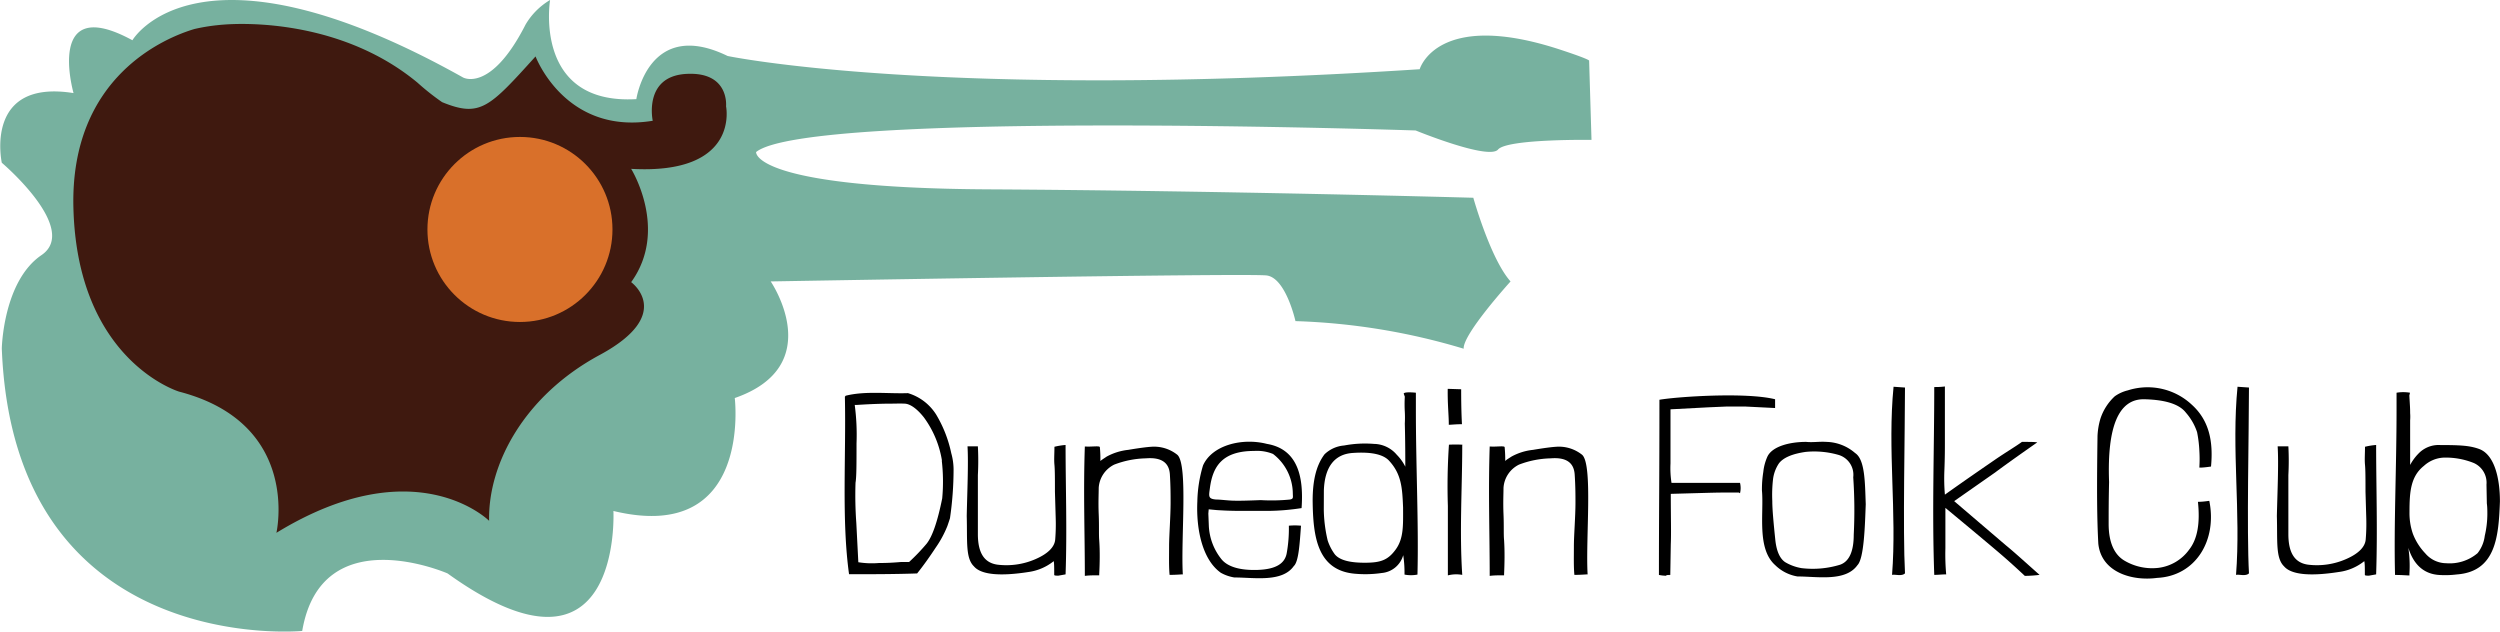
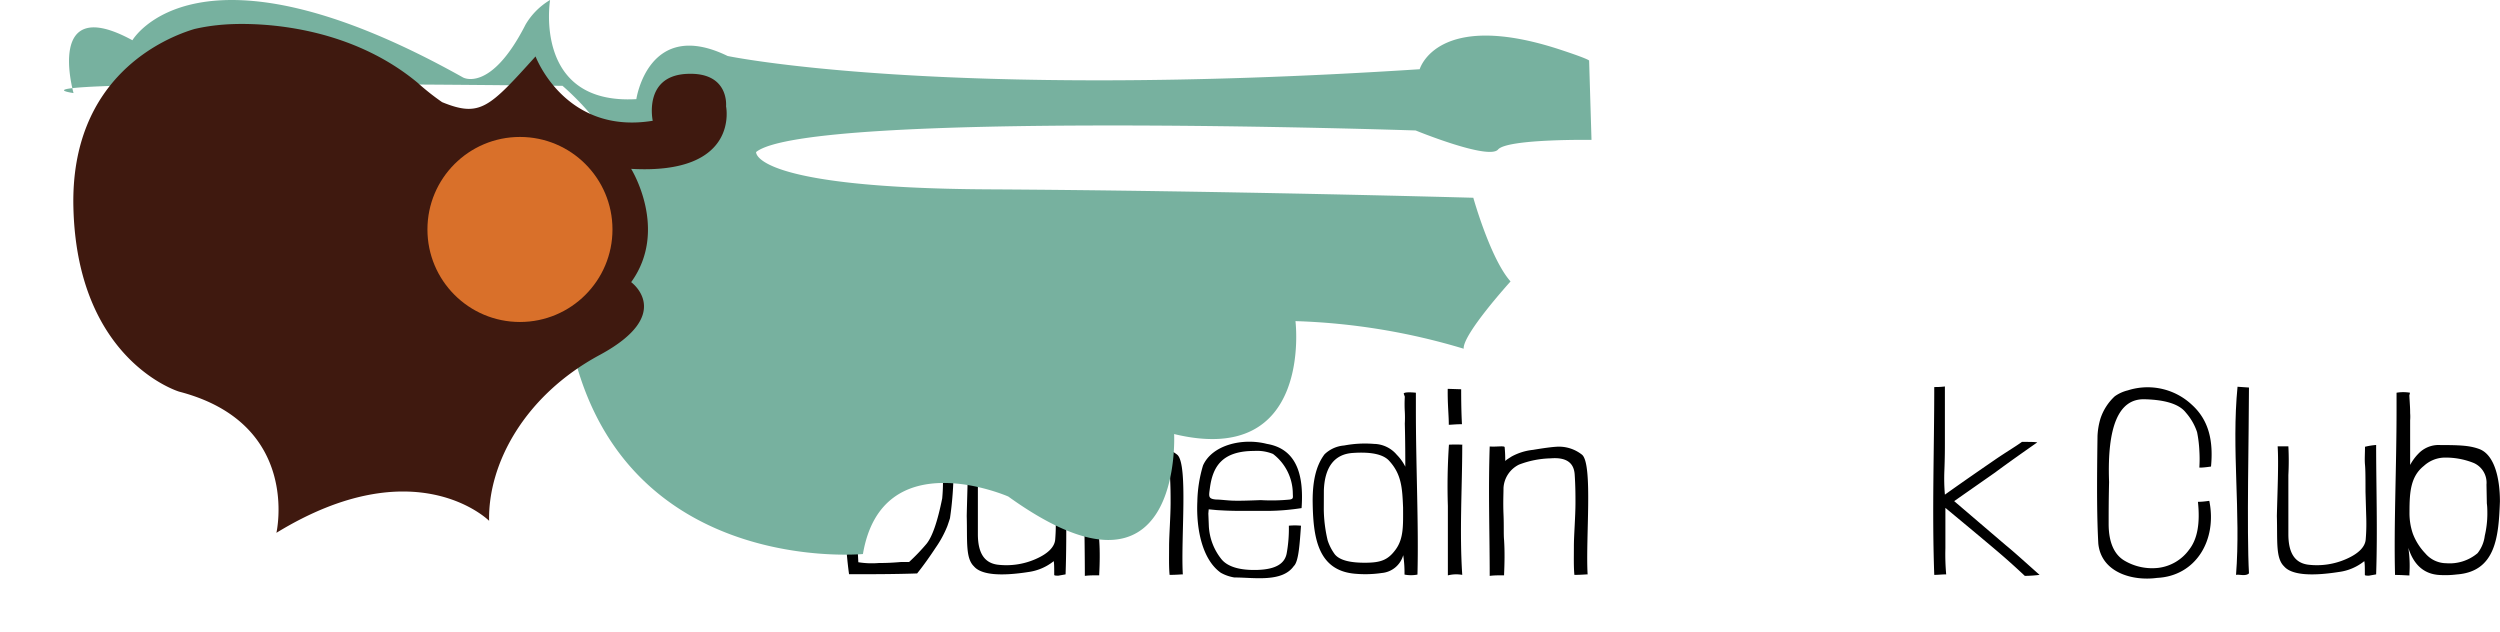
<svg xmlns="http://www.w3.org/2000/svg" id="Layer_1" data-name="Layer 1" viewBox="0 0 347.77 87.92">
  <defs>
    <style>.cls-1{isolation:isolate;}.cls-2{fill:#77b19f;}.cls-3{fill:#3f190f;}.cls-4{fill:#d9702a;}</style>
  </defs>
  <g id="Dunedin_Folk_Club" data-name="Dunedin Folk Club" class="cls-1">
    <g class="cls-1">
      <path d="M247,95.9a8.46,8.46,0,0,1,.32,2.27,47.43,47.43,0,0,1-.5,6.77s0,0,0,0-.11.36-.36,1.08a14.89,14.89,0,0,1-1.62,3c-.83,1.26-1.69,2.48-2.59,3.6-3.17.11-6.44.11-9.47.11l0,0c-1.05-7.59-.4-16.34-.58-24.69l.11-.14c2.73-.69,5.9-.26,8.67-.36a7,7,0,0,1,3.93,3A17.44,17.44,0,0,1,247,95.9Zm-1.3,1a13.84,13.84,0,0,0-2.52-6c-1-1.26-1.94-1.87-2.66-1.9s-1.33,0-1.8,0-2.09,0-4.86.18h-.29a31.76,31.76,0,0,1,.25,5.36c0,2.85,0,4.65-.14,5.47a53.55,53.55,0,0,0,.11,5.58l.28,5.47a11.75,11.75,0,0,0,2.85.11c1.62,0,2.66-.11,3.09-.14h1.12a27.31,27.31,0,0,0,2.45-2.56c.79-1,1.51-3.06,2.16-6.3A25.28,25.28,0,0,0,245.68,96.94Z" transform="translate(-114.67 -32.85)" />
      <path d="M257.74,112.42c-3.89.61-6.59.4-7.59-.79-1.19-1.15-.9-3.53-1-7,.07-3.39.25-7.24.11-9.69h1.44a37.83,37.83,0,0,1,0,4v2.7c0,1,0,2.88,0,5.51s.9,4,2.73,4.25a10.14,10.14,0,0,0,5.33-.79c1.73-.76,2.63-1.7,2.7-2.74a25.87,25.87,0,0,0,.07-2.84l-.11-3.78c0-1.69,0-3-.07-3.75s0-1.58,0-2.37V95a9.48,9.48,0,0,1,1.55-.25c0,5.91.22,11.7,0,18l-1,.18c-.26,0-.58,0-.58-.11,0-.94,0-1.59-.07-1.91A7.17,7.17,0,0,1,257.74,112.42Z" transform="translate(-114.67 -32.85)" />
      <path d="M268.61,96.37a8,8,0,0,1,3-.94c1.48-.25,2.56-.39,3.2-.43a5.18,5.18,0,0,1,3.64,1.12c1.51,1.36.47,11.66.76,16.63-.29,0-.9.07-1.84.07-.11-1.12-.07-2.56-.07-4s.21-4.14.21-6.05c0-1,0-2.27-.1-3.92s-1.19-2.42-3.35-2.24a13,13,0,0,0-4.39.87,3.86,3.86,0,0,0-2.16,3.24c0,.83-.07,2,0,3.67s0,2.77.07,3.6c.11,1.58.08,3.17,0,4.75v.14c-.76,0-1.4,0-2,.08,0-5.91-.22-11.7,0-18,1,.07,2.09-.14,2.09.11a16.24,16.24,0,0,1,.07,1.91C268,96.76,268.36,96.55,268.61,96.37Z" transform="translate(-114.67 -32.85)" />
      <path d="M282.76,104.29l.07,1.76a8,8,0,0,0,1.77,4.61c.83,1,2.48,1.55,5,1.47s3.82-.86,4.07-2.37a19.34,19.34,0,0,0,.29-3.78,8.67,8.67,0,0,1,1.69,0c-.18,2.45-.32,5-1,5.61-1.62,2.31-5.54,1.59-8.27,1.59a5.67,5.67,0,0,1-1.88-.65c-2.55-1.8-3.45-6-3.27-9.93a18.62,18.62,0,0,1,.79-5c1.26-2.84,5.47-3.88,8.89-3,4.46.75,5.11,4.89,4.82,8.93a32.22,32.22,0,0,1-4.64.39c-.72,0-1.94,0-3.71,0s-2.88-.08-3.42-.11l-1.15-.11Zm6.37-8.71c-4.5,0-5.76,2.23-6.15,5.14-.15,1.16-.29,1.52.86,1.62.61,0,1.33.11,2.2.15s2.23,0,4-.07a26,26,0,0,0,4.07-.08c.54-.1.4-.32.4-.9A7,7,0,0,0,291.76,96,5.88,5.88,0,0,0,289.13,95.58Z" transform="translate(-114.67 -32.85)" />
      <path d="M309.94,87.62c0-.18.58-.25,1.69-.14v2.37c0,8,.4,16,.22,22.93a4.78,4.78,0,0,1-1.8,0s0-.15,0-.25a16.14,16.14,0,0,0-.18-2.45,3.41,3.41,0,0,1-3,2.48,15.73,15.73,0,0,1-3.6.11c-5.44-.4-5.94-5.33-6-10.15,0-2.56.4-4.82,1.66-6.48a4.43,4.43,0,0,1,2.73-1.22,15.51,15.51,0,0,1,4.14-.22,4.24,4.24,0,0,1,3.17,1.51,6.47,6.47,0,0,1,1.19,1.66c0-3.85-.07-5.87-.07-6a15.34,15.34,0,0,0,0-1.65,17.78,17.78,0,0,1,0-2.09Zm-11.12,16.16a19.72,19.72,0,0,0,.54,4.25,6.85,6.85,0,0,0,1,1.94c.72.87,2.27,1.16,4.14,1.16,2.19,0,3.24-.33,4.35-1.88s1-3.45,1-5.79c-.11-2.7-.21-4.61-1.91-6.48-.82-.94-2.55-1.3-5.11-1.12s-3.89,2-4,5.22Z" transform="translate(-114.67 -32.85)" />
      <path d="M318.08,94.82c0,5.8-.4,11.92,0,18a4.73,4.73,0,0,0-2,.07v-9.65a85.21,85.21,0,0,1,.15-8.53v0a18,18,0,0,1,1.87,0ZM317.93,87c0,.76,0,2.85.11,4.86-.86,0-1.48.08-1.83.08,0-1.41-.18-2.78-.15-5Z" transform="translate(-114.67 -32.85)" />
      <path d="M324.92,96.37a7.91,7.91,0,0,1,3-.94c1.48-.25,2.56-.39,3.21-.43a5.16,5.16,0,0,1,3.63,1.12c1.51,1.36.47,11.66.76,16.63-.29,0-.9.07-1.84.07-.11-1.12-.07-2.56-.07-4s.22-4.14.22-6.05c0-1,0-2.27-.11-3.92s-1.19-2.42-3.35-2.24a13.1,13.1,0,0,0-4.39.87,3.86,3.86,0,0,0-2.16,3.24c0,.83-.07,2,0,3.67s0,2.77.08,3.6c.1,1.58.07,3.17,0,4.75v.14c-.75,0-1.4,0-2,.08,0-5.91-.21-11.7,0-18,1,.07,2.08-.14,2.08.11a19,19,0,0,1,.08,1.91C324.27,96.76,324.66,96.55,324.92,96.37Z" transform="translate(-114.67 -32.85)" />
-       <path d="M356.56,101.37c-1.08,0-1.94,0-2.56,0s-2.91.07-6.91.18h0c0,3.13.07,5.47,0,7l-.07,4.28c-.65,0-.76.07-.36.11s.36,0-.22,0a5.78,5.78,0,0,1-1-.11l0,0c0-8.71.07-13.18.07-24.37v0c2.49-.43,12.06-1.08,16.09-.07,0,.32,0,.72,0,1.22l-4.18-.21c-.83,0-1.65,0-2.52,0l-2.55.11-5.3.28c0,3.85,0,6.34,0,7.53a13.34,13.34,0,0,0,.14,2.7s0,0,.07,0c4.22,0,6.48,0,7.46,0s1.47,0,2,0a3,3,0,0,1,0,1.44Z" transform="translate(-114.67 -32.85)" />
-       <path d="M365.92,94.32c1,.1,1.8-.07,2.81,0a6.31,6.31,0,0,1,4,1.55c1.37.9,1.37,4,1.48,7.13-.11,2.8-.22,7.52-1.15,8.46-1.66,2.34-5.58,1.58-8.35,1.58a5.77,5.77,0,0,1-3.1-1.58c-2.59-2.31-1.55-7.24-1.84-10.37a15.35,15.35,0,0,1,.19-2.59,6.94,6.94,0,0,1,.57-2.13C361.21,94.93,363.65,94.32,365.92,94.32Zm-4.61,5.22a19.22,19.22,0,0,0-.1,3c0,1.19.17,3,.43,5.51.18,1.55.65,2.52,1.36,3a6.6,6.6,0,0,0,2.27.83,13,13,0,0,0,5.36-.47c1.26-.43,1.91-1.83,1.91-4.17a67.42,67.42,0,0,0-.07-8,2.88,2.88,0,0,0-2.12-3.13,12.22,12.22,0,0,0-4.47-.4c-1.87.26-3.13.8-3.74,1.59A5.07,5.07,0,0,0,361.31,99.54Z" transform="translate(-114.67 -32.85)" />
-       <path d="M379.67,86.76c0,5.9-.32,20,0,25.84-.4.47-1.44.11-1.8.22.68-8.68-.65-17.46.21-26.17Z" transform="translate(-114.67 -32.85)" />
      <path d="M392.78,109.76c-1.23-1.05-3.71-3.13-7.49-6.26,0,.54,0,1.44,0,2.73s0,2.27,0,2.88a31.46,31.46,0,0,0,.11,3.64c-.58,0-1.12.07-1.66.07-.32-8.93,0-17.39,0-26.13.36,0,.87,0,1.48-.08V94.5c0,.79,0,2-.07,3.78a26.66,26.66,0,0,0,.07,3.38c3.09-2.2,5.4-3.78,6.91-4.82S395,95,395.94,94.32c1.08,0,1.8,0,2.13.07-3.14,2.19-5.08,3.6-5.84,4.17l-5.72,4,7.16,6.12c1.23,1,2.81,2.45,4.72,4.14a18.22,18.22,0,0,1-2.05.14C395.19,111.88,394,110.8,392.78,109.76Z" transform="translate(-114.67 -32.85)" />
      <path d="M408,105.73c0,2.59.79,4.28,2.2,5.11a7.56,7.56,0,0,0,4.75,1,6.22,6.22,0,0,0,4.24-2.52c1.16-1.47,1.55-3.67,1.23-6.66.54,0,1.08-.07,1.58-.14,1.12,5.51-1.91,10.47-7.27,10.72-3.42.47-7.77-.75-8.17-4.78-.18-3.46-.22-7.17-.11-14.94a9.91,9.91,0,0,1,.4-2.41,7.34,7.34,0,0,1,2-3.13,5.26,5.26,0,0,1,1.83-.83,9,9,0,0,1,8.89,2c2.42,2.19,3,5.11,2.67,8.6-1.23.18-1.77.18-1.62.07a18,18,0,0,0,0-2.23,17,17,0,0,0-.32-2.63,7.85,7.85,0,0,0-1.55-2.7c-.9-1.18-2.84-1.8-5.79-1.87-3.57-.07-5.19,3.78-4.9,11.52C408,102.42,408,104.36,408,105.73Z" transform="translate(-114.67 -32.85)" />
      <path d="M427.52,86.76c0,5.9-.33,20,0,25.84-.4.47-1.44.11-1.8.22.68-8.68-.65-17.46.21-26.17Z" transform="translate(-114.67 -32.85)" />
      <path d="M440,112.42c-3.89.61-6.59.4-7.6-.79-1.19-1.15-.9-3.53-1-7,.08-3.39.26-7.24.11-9.69H433a37.61,37.61,0,0,1,0,4v2.7c0,1,0,2.88,0,5.51s.9,4,2.74,4.25a10.12,10.12,0,0,0,5.32-.79c1.73-.76,2.63-1.7,2.7-2.74a26.11,26.11,0,0,0,.08-2.84l-.11-3.78c0-1.69,0-3-.07-3.75s0-1.58,0-2.37V95a9.3,9.3,0,0,1,1.55-.25c0,5.91.21,11.7,0,18l-1,.18c-.25,0-.57,0-.57-.11,0-.94,0-1.59-.08-1.91A7.1,7.1,0,0,1,440,112.42Z" transform="translate(-114.67 -32.85)" />
      <path d="M449.83,87.87c.08,1.44.11,1.66.11,2.45a6.3,6.3,0,0,1,0,1V93c0,.68,0,2.19,0,4.53a6.76,6.76,0,0,1,1.12-1.54,3.87,3.87,0,0,1,3.09-1.23c2.74,0,4.07.07,5.37.54,2.12.76,2.91,4,2.91,7.31-.18,4.82-.54,9.75-6,10.15a13,13,0,0,1-2.49.07c-2-.14-3.49-1.33-4.25-3.78a17.17,17.17,0,0,1,.15,3.6c0,.11,0,.22,0,.25-.39,0-1-.07-2-.07-.18-6.91.21-14.94.21-22.93V87.48a5.61,5.61,0,0,1,1.87,0Zm10.73,12.39a3,3,0,0,0-1.76-3,10.41,10.41,0,0,0-4.25-.75,4.39,4.39,0,0,0-2.7,1.15c-1.87,1.48-2,3.71-2,6.44a8.76,8.76,0,0,0,.47,3,8.13,8.13,0,0,0,1.73,2.73,3.85,3.85,0,0,0,2.91,1.37,6,6,0,0,0,4.36-1.4,4.83,4.83,0,0,0,1-2.41,13.61,13.61,0,0,0,.36-3c0-.47,0-1-.07-1.51Z" transform="translate(-114.67 -32.85)" />
    </g>
  </g>
  <g id="Logo_redraw-02" data-name="Logo redraw-02">
-     <path id="Path_1" data-name="Path 1" class="cls-2" d="M124.9,45.8s-4-14,8.19-7.35c0,0,9-15.55,46,5.18,0,0,3.84,2.17,8.69-7.36a9.63,9.63,0,0,1,3.41-3.42s-2.41,14.62,12,13.79c0,0,1.67-11.37,12.7-6,0,0,29.41,6.18,96.27,1.84,0,0,2.38-8.39,19.62-2.7,4.37,1.44,3.95,1.53,3.95,1.53l.33,11s-11.7-.17-13,1.34S311.6,51,311.6,51s-84.54-2.85-91.75,3c0,0-.68,5,32.25,5.19s67.52,1.17,67.52,1.17S322,68.87,324.8,72c0,0-6.68,7.36-6.52,9.36a90.52,90.52,0,0,0-23.4-3.84s-1.33-6-4-6.35-69,.83-69,.83,8,11.7-5,16.22c0,0,2.5,20.39-16.88,15.71,0,0,1.33,26.24-23.07,8.69,0,0-17.55-7.69-20.22,8,0,0-40.12,3.84-41.79-39.28,0,0,.17-9.36,5.52-13s-5.52-12.85-5.52-12.85S112.37,43.8,124.9,45.8Z" transform="translate(-114.67 -32.85)" />
+     <path id="Path_1" data-name="Path 1" class="cls-2" d="M124.9,45.8s-4-14,8.19-7.35c0,0,9-15.55,46,5.18,0,0,3.84,2.17,8.69-7.36a9.63,9.63,0,0,1,3.41-3.42s-2.41,14.62,12,13.79c0,0,1.67-11.37,12.7-6,0,0,29.41,6.18,96.27,1.84,0,0,2.38-8.39,19.62-2.7,4.37,1.44,3.95,1.53,3.95,1.53l.33,11s-11.7-.17-13,1.34S311.6,51,311.6,51s-84.54-2.85-91.75,3c0,0-.68,5,32.25,5.19s67.52,1.17,67.52,1.17S322,68.87,324.8,72c0,0-6.68,7.36-6.52,9.36a90.52,90.52,0,0,0-23.4-3.84c0,0,2.5,20.39-16.88,15.71,0,0,1.33,26.24-23.07,8.69,0,0-17.55-7.69-20.22,8,0,0-40.12,3.84-41.79-39.28,0,0,.17-9.36,5.52-13s-5.52-12.85-5.52-12.85S112.37,43.8,124.9,45.8Z" transform="translate(-114.67 -32.85)" />
    <path id="Path_2" data-name="Path 2" class="cls-3" d="M189.17,40.7s4.1,10.95,16.3,8.95c0,0-1.34-6.19,4.68-6.52s5.52,4.51,5.52,4.51,2,9.55-13.2,8.7c0,0,5.26,8.47,0,15.76,0,0,6.15,4.45-4.38,10.13s-15.55,15.21-15.38,23.07c0,0-10.2-10.2-29.59,1.67,0,0,3.5-15.21-13.53-19.64,0,0-14.21-4.26-14.71-25.65-.43-18.28,12.92-23.62,16.82-24.79a25.89,25.89,0,0,1,3.15-.53c4.62-.53,17.81-.39,27.91,8a34,34,0,0,0,3.41,2.7C181.48,49.23,182.74,47.81,189.17,40.7Z" transform="translate(-114.67 -32.85)" />
    <circle id="Ellipse_1" data-name="Ellipse 1" class="cls-4" cx="72.33" cy="31.92" r="12.87" />
  </g>
</svg>